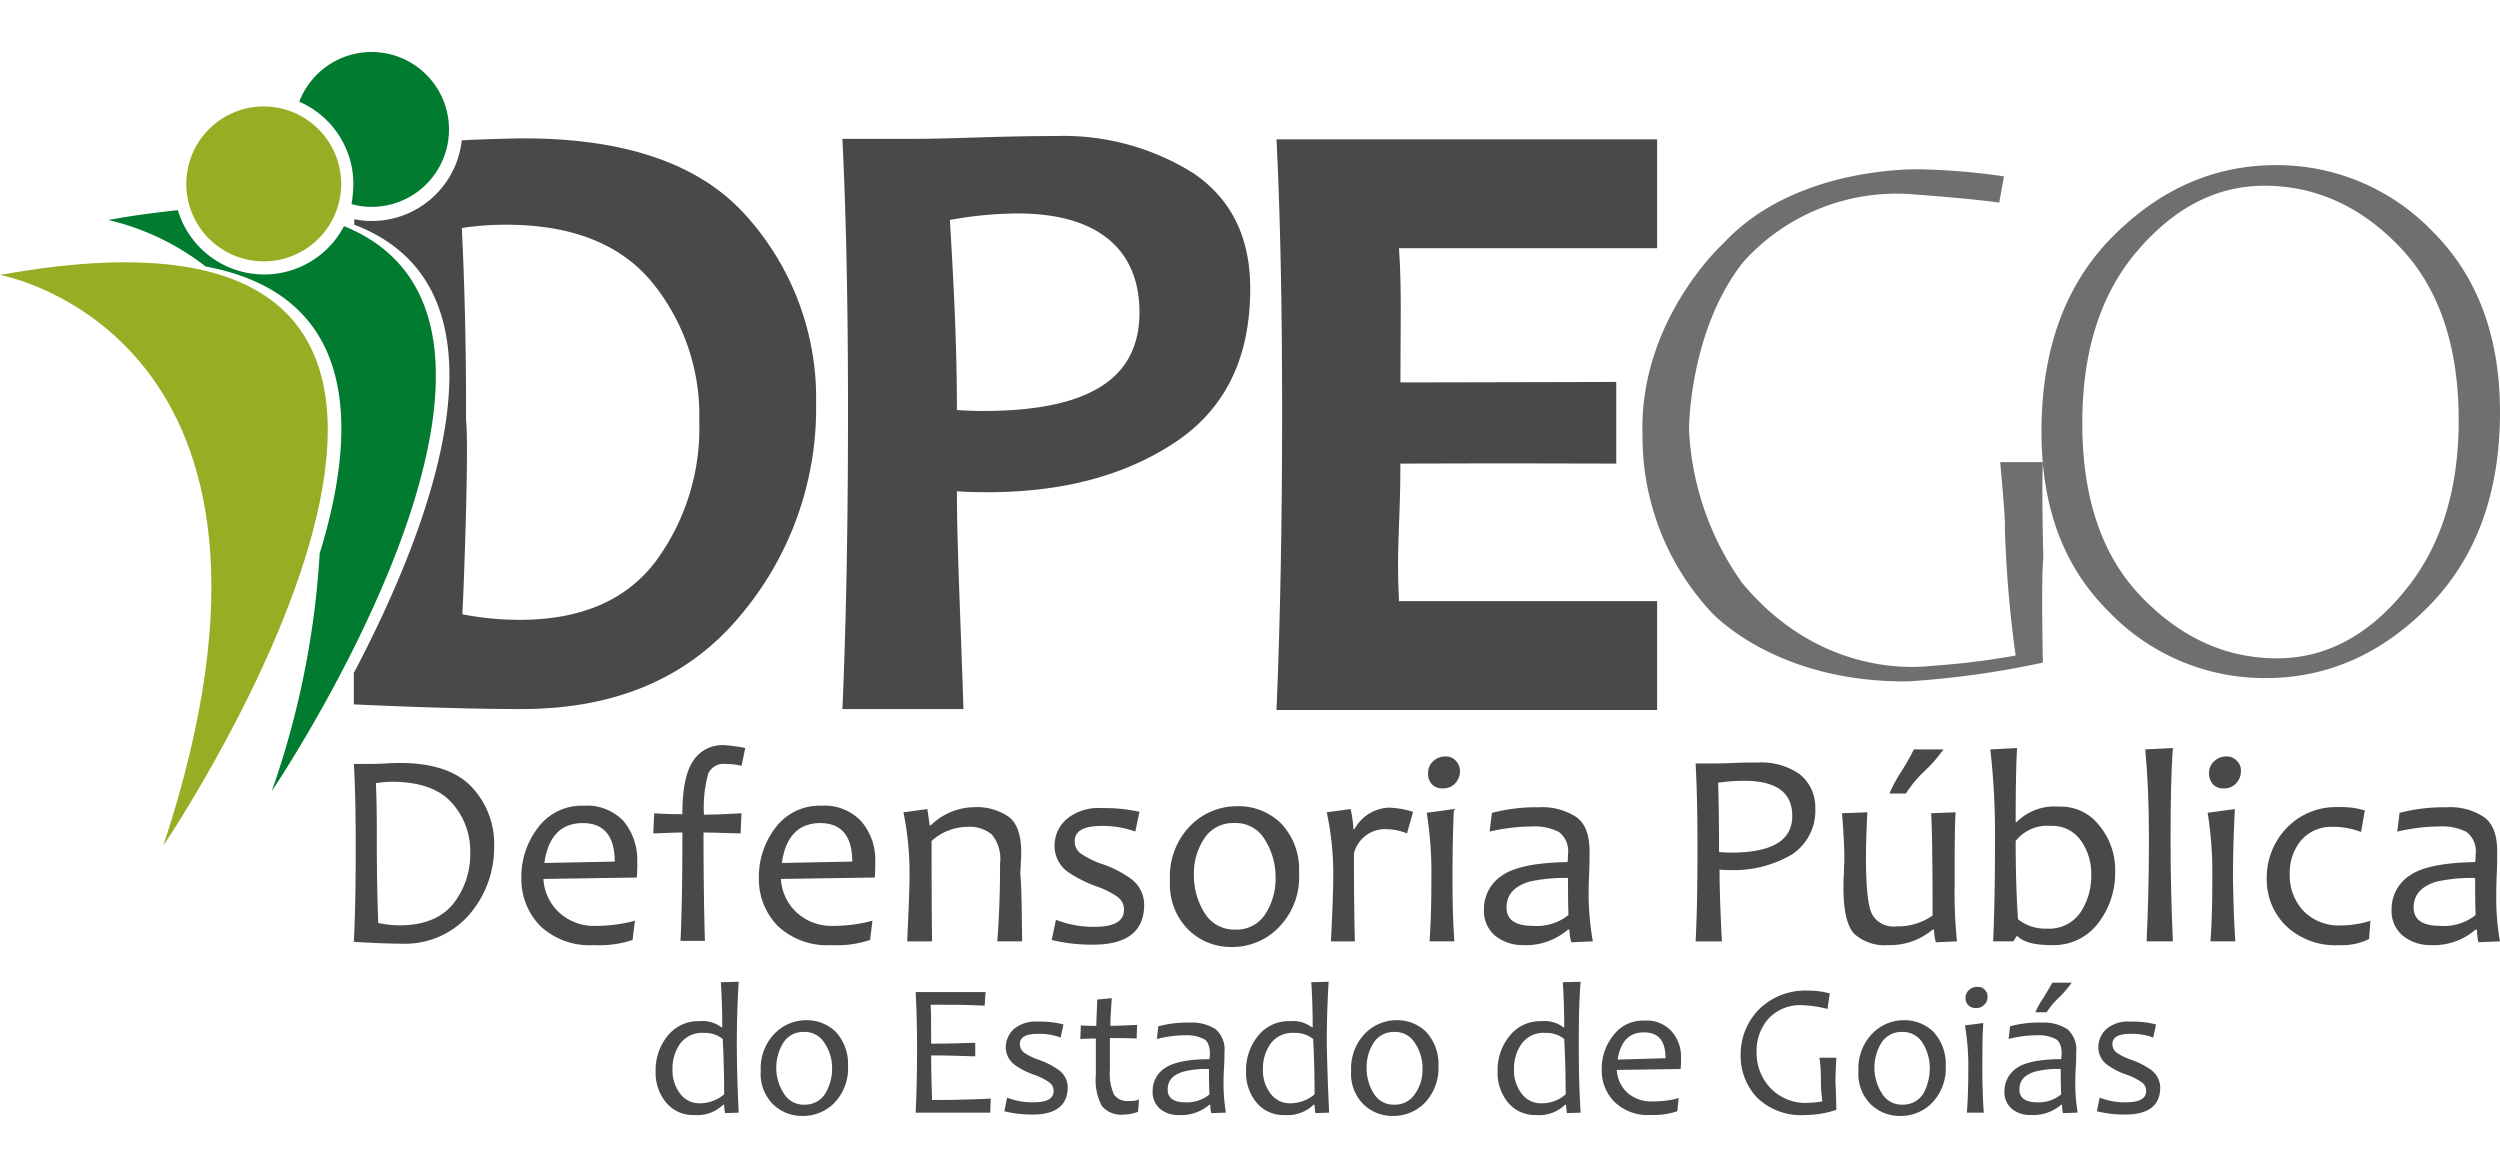
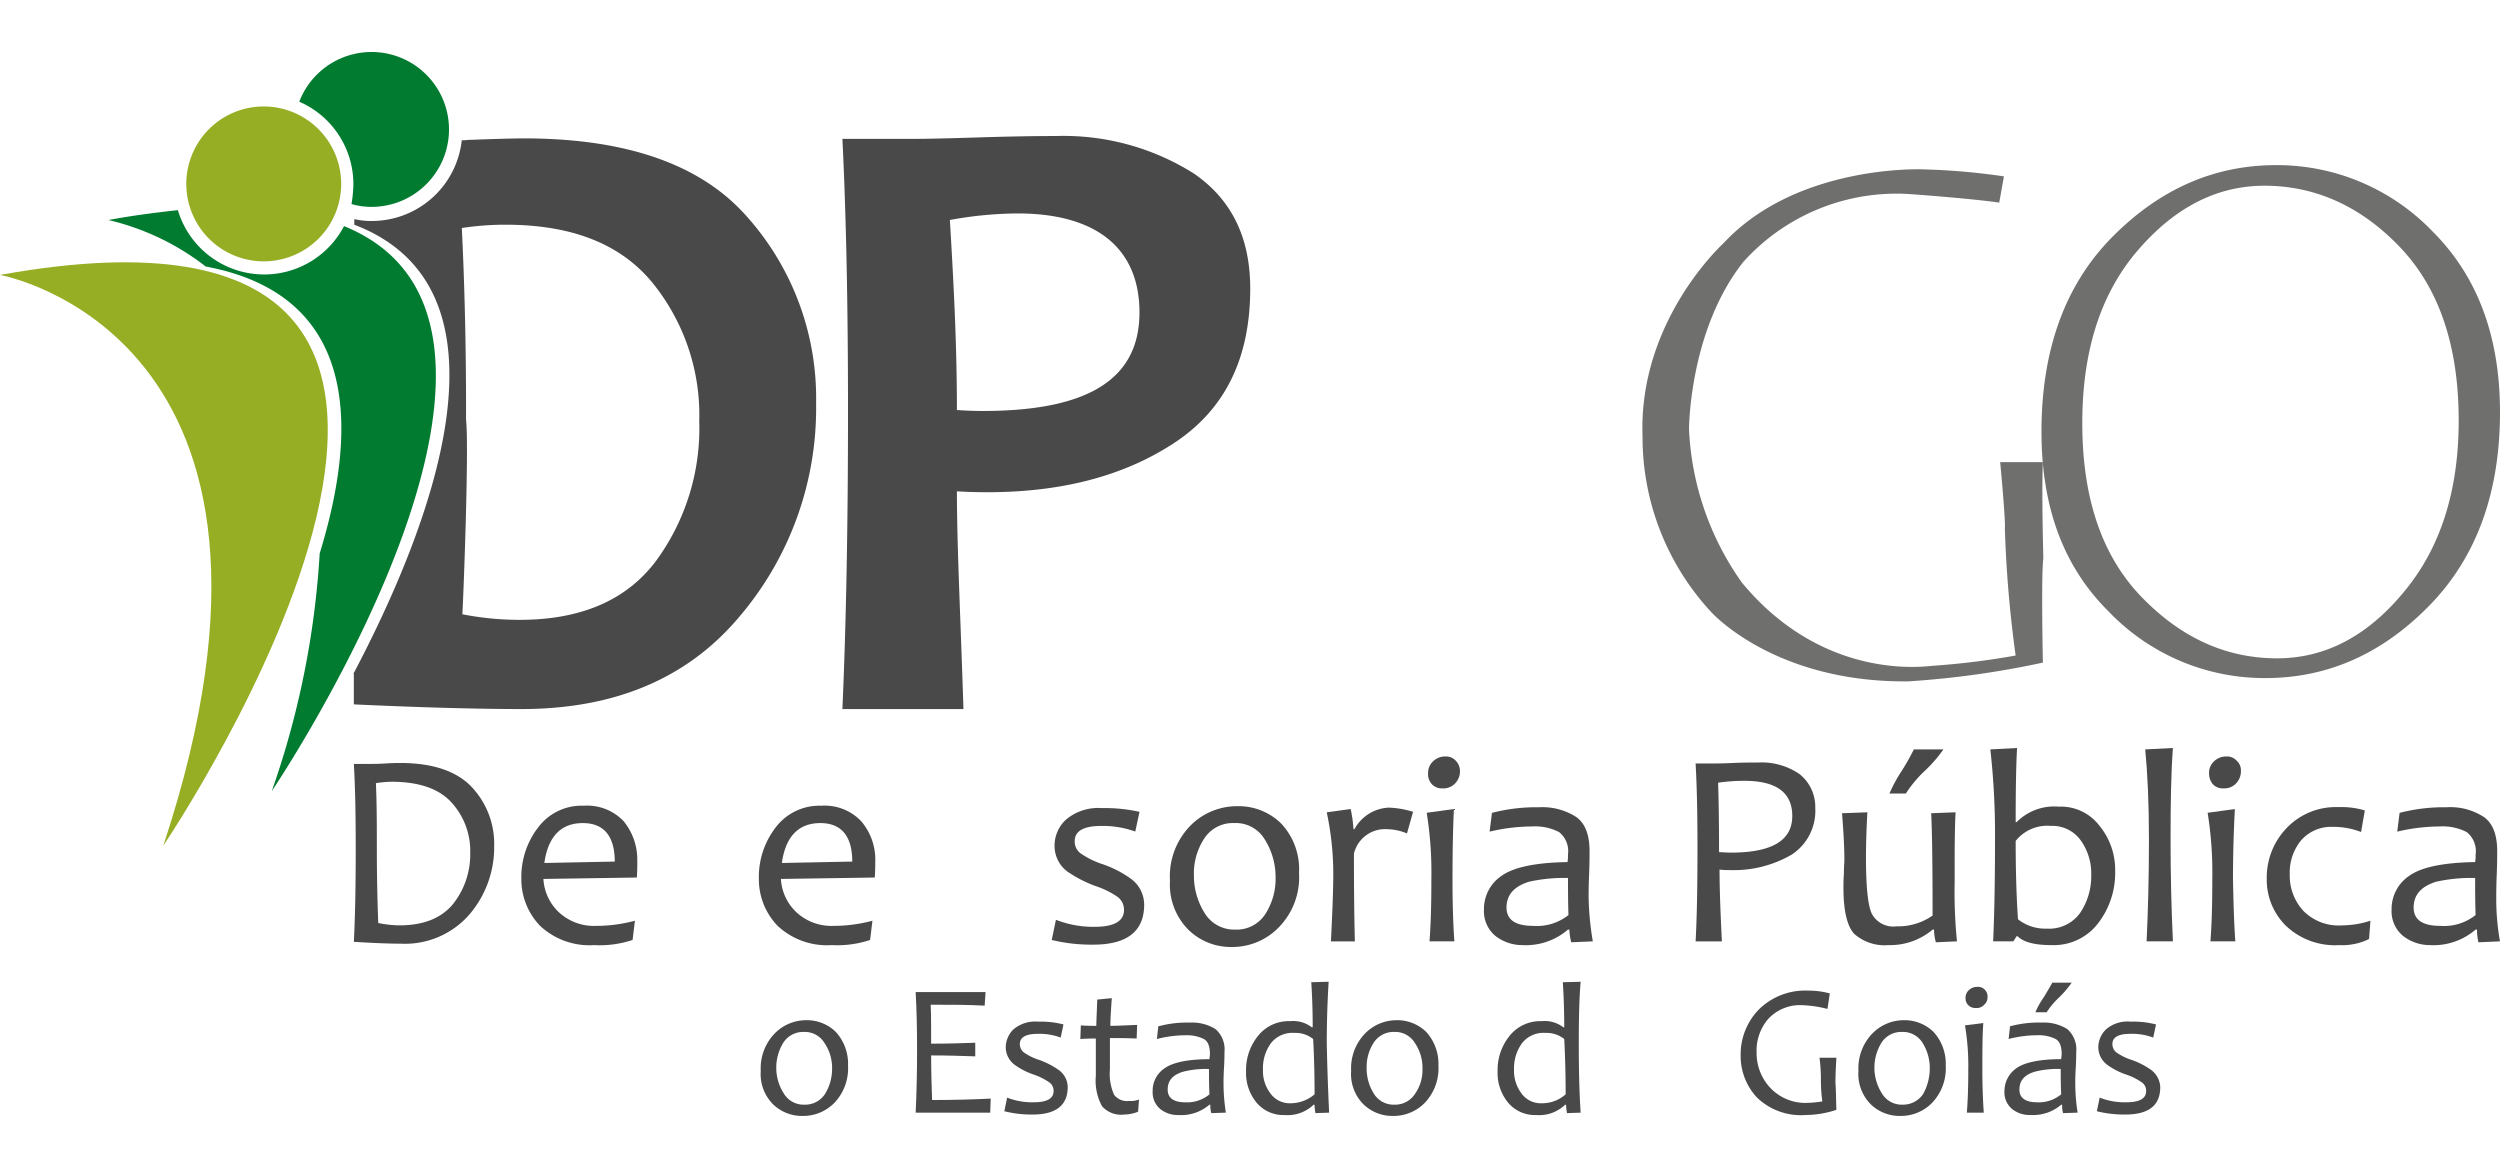
<svg xmlns="http://www.w3.org/2000/svg" viewBox="0 0 267.562 125">
  <defs>
    <style>.a{fill:#fff;stroke:#707070;}.b{clip-path:url(#a);}.c{fill:#6f6f6e;}.d{fill:#95ae23;}.e{fill:#4a4949;}.f{fill:#007b2f;}</style>
    <clipPath id="a">
      <rect class="a" width="267.562" height="125" transform="translate(788 1557)" />
    </clipPath>
  </defs>
  <g class="b" transform="translate(-788 -1557)">
    <g transform="translate(788 1562.567)">
      <g transform="translate(175.78 12.105)">
        <path class="c" d="M404.381,117.046a71.716,71.716,0,0,0-8.74-.753s-13.461-.552-21.3,7.936c0,0-9.091,8.237-8.639,20.644a27.538,27.538,0,0,0,7.333,18.785s6.73,7.584,21.1,7.434a96.78,96.78,0,0,0,14.415-2.009s-.2-9.393.05-11.151c0,0-.2-7.183-.05-10.3h-4.571s.6,6.329.5,7.082a127.453,127.453,0,0,0,1.155,13.612,81.819,81.819,0,0,1-8.94,1.105c-.753.05-11.6,1.658-20.342-8.89a30.71,30.71,0,0,1-5.676-16.424s0-10.6,5.826-17.931a22.055,22.055,0,0,1,17.982-7.233s6.278.452,9.392.9Z" transform="translate(-365.69 -115.841)" />
        <path class="c" d="M497.448,141.844c0,8.639-2.511,15.571-7.584,20.744s-10.9,7.735-17.53,7.735a23.083,23.083,0,0,1-16.776-7.132c-4.822-4.772-7.183-11.151-7.183-19.237,0-8.74,2.511-15.721,7.584-20.844s10.9-7.685,17.53-7.685a23.083,23.083,0,0,1,16.776,7.132c4.772,4.772,7.182,11.2,7.182,19.287m-4.42.9c0-7.986-2.11-14.164-6.279-18.534s-9.041-6.58-14.516-6.58q-7.609,0-13.561,6.931c-3.968,4.621-5.927,10.749-5.927,18.484,0,8.036,2.11,14.214,6.329,18.584s9.041,6.58,14.516,6.58c5.073,0,9.594-2.31,13.511-7.032,3.968-4.721,5.927-10.849,5.927-18.434" transform="translate(-405.666 -115.424)" />
      </g>
      <g transform="translate(0 5.826)">
        <path class="d" d="M25.38,136.914s35.611,6.329,17.479,61.077c0,0,49.474-73.182-17.479-61.077" transform="translate(-25.38 -118.882)" />
        <path class="d" d="M80.559,111.557a8.288,8.288,0,1,1-8.288-8.287,8.3,8.3,0,0,1,8.288,8.287" transform="translate(-44.044 -103.269)" />
      </g>
      <g transform="translate(37.821 8.991)">
        <g transform="translate(0.05 65.195)">
          <path class="e" d="M113.717,248.249a11.039,11.039,0,0,1-2.662,7.283,9.129,9.129,0,0,1-7.283,3.114c-1,0-2.712-.05-5.073-.2.151-3.014.2-6.329.2-10,0-3.415-.05-6.429-.2-9.041h1.607c.4,0,1,0,1.808-.05s1.306-.05,1.557-.05c3.415,0,5.977.854,7.584,2.511a8.868,8.868,0,0,1,2.461,6.429m-2.562.653a7.677,7.677,0,0,0-2.059-5.425c-1.356-1.457-3.516-2.16-6.379-2.16a12.457,12.457,0,0,0-1.657.151c.1,2.26.1,4.571.1,6.982q0,3.918.151,7.986a11.976,11.976,0,0,0,2.26.251q3.842,0,5.726-2.26a8.544,8.544,0,0,0,1.858-5.525" transform="translate(-98.699 -237.4)" />
          <path class="e" d="M145.82,254.135c0,.4,0,.954-.05,1.708l-10,.151a5.291,5.291,0,0,0,1.658,3.566,5.511,5.511,0,0,0,3.968,1.457,16.068,16.068,0,0,0,4.169-.553l-.251,2.059a11.119,11.119,0,0,1-4.119.552,7.72,7.72,0,0,1-5.776-2.059,7.179,7.179,0,0,1-2.009-5.073,8.652,8.652,0,0,1,1.808-5.475,5.8,5.8,0,0,1,4.872-2.31,5.381,5.381,0,0,1,4.269,1.657,6.51,6.51,0,0,1,1.457,4.32m-2.411,0c0-2.712-1.155-4.119-3.415-4.119-2.31,0-3.717,1.406-4.119,4.269Z" transform="translate(-115.483 -241.678)" />
-           <path class="e" d="M170.583,235.915l-.4,1.909a7,7,0,0,0-1.758-.2,1.769,1.769,0,0,0-1.808,1.055,13.354,13.354,0,0,0-.452,4.37c.954,0,2.311-.05,4.018-.151l-.1,2.16c-1.959-.05-3.265-.1-3.968-.1q0,6.63.151,11.6h-2.612c.151-3.215.2-7.132.2-11.6-.6,0-1.607.05-3.114.1l.1-2.16c1.356.1,2.361.1,3.014.1,0-2.562.352-4.47,1.1-5.626a3.729,3.729,0,0,1,3.415-1.758,16.676,16.676,0,0,1,2.21.3" transform="translate(-128.693 -235.614)" />
          <path class="e" d="M195.074,254.135c0,.4,0,.954-.05,1.708l-10.046.151a5.291,5.291,0,0,0,1.658,3.566,5.511,5.511,0,0,0,3.968,1.457,16.068,16.068,0,0,0,4.169-.553l-.251,2.059a11.12,11.12,0,0,1-4.119.552,7.72,7.72,0,0,1-5.776-2.059,7.179,7.179,0,0,1-2.009-5.073,8.652,8.652,0,0,1,1.808-5.475,5.862,5.862,0,0,1,4.872-2.31,5.381,5.381,0,0,1,4.269,1.657,6.289,6.289,0,0,1,1.507,4.32m-2.461,0c0-2.712-1.155-4.119-3.415-4.119-2.31,0-3.717,1.406-4.119,4.269Z" transform="translate(-139.271 -241.678)" />
-           <path class="e" d="M225.275,262.814h-2.662c.2-2.562.3-5.324.3-8.388a4.057,4.057,0,0,0-.9-3.064,3.7,3.7,0,0,0-2.612-.8,5.752,5.752,0,0,0-3.817,1.507c0,3.315,0,6.881.05,10.749h-2.662c.151-3.315.251-5.676.251-7.182a32.266,32.266,0,0,0-.653-6.63l2.562-.352.251,1.758h.1a6.782,6.782,0,0,1,4.621-1.959,6,6,0,0,1,3.767,1.055c.9.7,1.306,2.009,1.306,3.817,0,.2,0,.552-.05,1.1,0,.552-.05.9-.05,1.105.151,1.657.151,4.068.2,7.283" transform="translate(-153.751 -241.819)" />
          <path class="e" d="M253.191,258.991c0,2.813-1.808,4.269-5.425,4.269a17.919,17.919,0,0,1-4.47-.5l.452-2.16a10.931,10.931,0,0,0,4.119.753q3.164,0,3.164-1.808a1.692,1.692,0,0,0-.7-1.406,9.284,9.284,0,0,0-2.361-1.155,13.566,13.566,0,0,1-3.014-1.557,3.423,3.423,0,0,1-1.356-2.712,3.776,3.776,0,0,1,1.256-2.863,5.355,5.355,0,0,1,3.817-1.205,17.089,17.089,0,0,1,4.018.4l-.452,2.11a10.2,10.2,0,0,0-3.667-.6c-1.858,0-2.813.552-2.813,1.607a1.554,1.554,0,0,0,.6,1.306,9.143,9.143,0,0,0,2.461,1.205,11.8,11.8,0,0,1,2.913,1.507,3.432,3.432,0,0,1,1.457,2.813" transform="translate(-168.607 -241.913)" />
          <path class="e" d="M281.613,255.387a7.655,7.655,0,0,1-2.16,5.826,6.913,6.913,0,0,1-5.023,2.11,6.483,6.483,0,0,1-4.671-1.858,6.855,6.855,0,0,1-1.959-5.224,7.773,7.773,0,0,1,2.16-5.877,7.025,7.025,0,0,1,5.073-2.11,6.483,6.483,0,0,1,4.671,1.858,7.141,7.141,0,0,1,1.909,5.274m-2.511.5a7.537,7.537,0,0,0-1.155-4.068,3.6,3.6,0,0,0-3.265-1.758,3.642,3.642,0,0,0-3.215,1.657,6.77,6.77,0,0,0-1.105,3.918,7.538,7.538,0,0,0,1.155,4.068,3.7,3.7,0,0,0,3.265,1.758A3.643,3.643,0,0,0,278,259.807a7,7,0,0,0,1.105-3.918" transform="translate(-180.455 -241.725)" />
          <path class="e" d="M309.52,249l-.653,2.311a5.7,5.7,0,0,0-2.11-.452,3.42,3.42,0,0,0-3.566,2.612c0,4.47.05,7.584.1,9.393h-2.562c.151-3.064.251-5.475.251-7.183a31.555,31.555,0,0,0-.7-6.63l2.562-.352a14.612,14.612,0,0,1,.3,2.16h.1a4.412,4.412,0,0,1,3.667-2.311,9.8,9.8,0,0,1,2.612.452" transform="translate(-196.157 -241.866)" />
          <path class="e" d="M323.954,257.737h-2.662c.151-1.959.2-4.169.2-6.68a40.243,40.243,0,0,0-.5-7.082l2.913-.4c-.1,2.009-.151,4.52-.151,7.484,0,2.361.05,4.571.2,6.68m.6-18.233a1.859,1.859,0,0,1-.5,1.306,1.7,1.7,0,0,1-1.356.552,1.442,1.442,0,0,1-1.155-.452,1.554,1.554,0,0,1-.4-1.155,1.666,1.666,0,0,1,.5-1.256,1.854,1.854,0,0,1,1.356-.552,1.4,1.4,0,0,1,1.1.452,1.558,1.558,0,0,1,.452,1.1" transform="translate(-206.171 -236.742)" />
          <path class="e" d="M344.507,262.814l-2.31.1a6.326,6.326,0,0,1-.2-1.356h-.151a6.9,6.9,0,0,1-4.872,1.658,4.658,4.658,0,0,1-2.913-1,3.437,3.437,0,0,1-1.206-2.813,4.265,4.265,0,0,1,1.909-3.616c1.256-.9,3.616-1.406,7.032-1.457a4.064,4.064,0,0,0,.05-.8,2.6,2.6,0,0,0-.954-2.411,5.6,5.6,0,0,0-2.913-.6,19.875,19.875,0,0,0-4.52.553l.251-2.009a18.856,18.856,0,0,1,5.023-.6,6.7,6.7,0,0,1,4.018,1.055c.954.7,1.406,1.909,1.406,3.667,0,.452,0,1.306-.05,2.511s-.05,2.009-.05,2.411a30.752,30.752,0,0,0,.452,4.721M341.9,260c-.05-1.457-.05-2.813-.05-3.968a17.3,17.3,0,0,0-4.169.4c-1.607.5-2.411,1.406-2.411,2.763,0,1.306.954,1.959,2.813,1.959A5.432,5.432,0,0,0,341.9,260" transform="translate(-211.906 -241.819)" />
          <path class="e" d="M389.518,244.084a5.6,5.6,0,0,1-2.511,4.973,12.321,12.321,0,0,1-6.781,1.658,5.764,5.764,0,0,1-.954-.05c0,2.11.1,4.671.251,7.685H376.71c.151-2.762.2-6.078.2-10,0-3.365-.05-6.329-.2-9.041h2.059c.2,0,.854,0,1.909-.05s1.959-.05,2.712-.05a7.156,7.156,0,0,1,4.47,1.256,4.5,4.5,0,0,1,1.657,3.616m-2.461.854q0-3.767-5.123-3.767a19.458,19.458,0,0,0-2.813.2c.05,1.607.1,4.068.1,7.434.351,0,.753.05,1.256.05,4.42,0,6.58-1.306,6.58-3.918" transform="translate(-233.109 -237.353)" />
          <path class="e" d="M419.354,257.032l-2.26.1a5.184,5.184,0,0,1-.2-1.356h-.151a7.036,7.036,0,0,1-4.721,1.657,4.884,4.884,0,0,1-3.667-1.205c-.753-.8-1.155-2.461-1.155-4.922,0-.352,0-.854.05-1.557,0-.7.05-1.155.05-1.406,0-1.406-.1-3.114-.251-5.023l2.712-.1q-.151,2.788-.151,4.822c0,3.064.2,5.073.6,5.977a2.593,2.593,0,0,0,2.662,1.406,6.422,6.422,0,0,0,3.868-1.155c0-5.425-.05-9.041-.151-10.95l2.612-.1c-.1,1.808-.1,4.37-.1,7.584a52.5,52.5,0,0,0,.251,6.228M417.9,236.489a14.859,14.859,0,0,1-2.009,2.31,12.823,12.823,0,0,0-2.009,2.411h-1.758a15.963,15.963,0,0,1,1.306-2.411,24.579,24.579,0,0,0,1.306-2.31Z" transform="translate(-247.777 -236.037)" />
          <path class="e" d="M451.137,249.407a8.8,8.8,0,0,1-1.808,5.525,5.963,5.963,0,0,1-4.973,2.361c-1.808,0-3.014-.3-3.667-.954h-.1l-.352.553h-2.16c.151-3.365.2-6.982.2-10.9a81.19,81.19,0,0,0-.5-9.644l2.863-.151c-.1,1.657-.151,4.32-.151,7.936h.1a5.664,5.664,0,0,1,4.52-1.658,5.178,5.178,0,0,1,4.32,2.009,7.438,7.438,0,0,1,1.708,4.922m-2.562.352a6.067,6.067,0,0,0-1.155-3.717,3.728,3.728,0,0,0-3.164-1.507,4.323,4.323,0,0,0-3.767,1.607c0,3.466.1,6.278.251,8.388a4.683,4.683,0,0,0,3.064,1,4.088,4.088,0,0,0,3.566-1.658,7,7,0,0,0,1.205-4.119" transform="translate(-262.633 -235.896)" />
          <path class="e" d="M472.829,256.891h-2.813c.151-3.215.251-6.831.251-10.9,0-3.918-.151-7.132-.4-9.644l2.964-.151c-.2,2.662-.251,5.927-.251,9.794,0,4.018.1,7.685.251,10.9" transform="translate(-278.147 -235.896)" />
          <path class="e" d="M485.762,257.737H483.1c.151-1.959.2-4.169.2-6.68a40.242,40.242,0,0,0-.5-7.082l2.913-.4c-.1,2.009-.2,4.52-.2,7.484.05,2.361.1,4.571.251,6.68m.6-18.233a1.86,1.86,0,0,1-.5,1.306,1.7,1.7,0,0,1-1.356.552,1.441,1.441,0,0,1-1.155-.452,1.79,1.79,0,0,1-.4-1.155,1.666,1.666,0,0,1,.5-1.256,1.855,1.855,0,0,1,1.356-.552,1.4,1.4,0,0,1,1.1.452,1.374,1.374,0,0,1,.452,1.1" transform="translate(-284.4 -236.742)" />
          <path class="e" d="M506.151,260.6,506,262.563a6.443,6.443,0,0,1-3.164.653,7.625,7.625,0,0,1-5.776-2.11,6.936,6.936,0,0,1-2.009-5.023,7.637,7.637,0,0,1,2.109-5.374,7.267,7.267,0,0,1,5.575-2.26,8.726,8.726,0,0,1,2.813.352l-.4,2.311a8.319,8.319,0,0,0-3.114-.553,4.263,4.263,0,0,0-3.315,1.457,5.421,5.421,0,0,0-1.206,3.616,5.556,5.556,0,0,0,1.457,3.918,5.3,5.3,0,0,0,4.119,1.557,10.3,10.3,0,0,0,3.064-.5" transform="translate(-290.324 -241.819)" />
          <path class="e" d="M532.52,262.814l-2.31.1a6.249,6.249,0,0,1-.151-1.356h-.151a6.9,6.9,0,0,1-4.872,1.658,4.659,4.659,0,0,1-2.913-1,3.437,3.437,0,0,1-1.205-2.813,4.264,4.264,0,0,1,1.909-3.616c1.255-.9,3.616-1.406,7.032-1.457a4.054,4.054,0,0,0,.05-.8,2.605,2.605,0,0,0-.954-2.411,5.6,5.6,0,0,0-2.913-.6,19.875,19.875,0,0,0-4.52.553l.251-2.009a18.855,18.855,0,0,1,5.023-.6,6.6,6.6,0,0,1,4.018,1.055c.954.7,1.406,1.909,1.406,3.667,0,.452,0,1.306-.05,2.511s-.05,2.009-.05,2.411a25.86,25.86,0,0,0,.4,4.721M529.908,260c-.05-1.457-.05-2.813-.05-3.968a17.294,17.294,0,0,0-4.169.4c-1.607.5-2.411,1.406-2.411,2.763,0,1.306.954,1.959,2.813,1.959A5.432,5.432,0,0,0,529.908,260" transform="translate(-302.829 -241.819)" />
        </g>
        <g transform="translate(32.347 90.51)">
-           <path class="e" d="M170.115,298.636l-1.457.05a5.536,5.536,0,0,1-.1-.9h-.1a4,4,0,0,1-3.114,1.105,3.724,3.724,0,0,1-3.014-1.356,4.988,4.988,0,0,1-1.105-3.315,5.782,5.782,0,0,1,1.256-3.767,4.178,4.178,0,0,1,3.466-1.607,3.259,3.259,0,0,1,2.31.653h.1q0-2.486-.151-4.822l1.909-.05c-.1,1.658-.2,3.868-.2,6.58,0,2.762.1,5.224.2,7.434m-1.557-1.959c0-2.059-.05-4.018-.151-5.927a3.023,3.023,0,0,0-2.009-.653,2.915,2.915,0,0,0-2.511,1.1,4.57,4.57,0,0,0-.854,2.813,4,4,0,0,0,.8,2.562,2.534,2.534,0,0,0,2.16,1.055,4,4,0,0,0,2.562-.954" transform="translate(-161.225 -284.623)" />
          <path class="e" d="M192.349,297.469a5.349,5.349,0,0,1-1.457,3.968,4.665,4.665,0,0,1-3.415,1.406,4.439,4.439,0,0,1-3.164-1.256,4.593,4.593,0,0,1-1.306-3.566,5.35,5.35,0,0,1,1.457-3.968,4.715,4.715,0,0,1,3.415-1.457,4.439,4.439,0,0,1,3.164,1.256,5.065,5.065,0,0,1,1.306,3.616m-1.708.352a4.7,4.7,0,0,0-.8-2.763,2.464,2.464,0,0,0-2.21-1.205,2.527,2.527,0,0,0-2.21,1.155,5.115,5.115,0,0,0,.05,5.425,2.464,2.464,0,0,0,2.21,1.205,2.527,2.527,0,0,0,2.21-1.155,5.159,5.159,0,0,0,.753-2.662" transform="translate(-171.756 -288.478)" />
          <path class="e" d="M223.132,298.164l-.05,1.507H215.1q.151-3.089.151-6.781c0-2.311-.05-4.37-.151-6.128h7.484l-.1,1.457c-1.808-.1-3.717-.1-5.776-.1.05,1,.05,2.411.05,4.169,1.758,0,3.315-.05,4.721-.1v1.457c-1.457-.05-3.014-.1-4.721-.1,0,1.708.05,3.265.1,4.772,2.21,0,4.32-.05,6.279-.151" transform="translate(-187.27 -285.657)" />
          <path class="e" d="M240.255,299.92c0,1.909-1.256,2.913-3.717,2.913a11.931,11.931,0,0,1-3.064-.352l.3-1.457a7.369,7.369,0,0,0,2.813.5c1.457,0,2.16-.4,2.16-1.205a1.088,1.088,0,0,0-.5-.954,6.662,6.662,0,0,0-1.607-.8,7.676,7.676,0,0,1-2.059-1.055,2.357,2.357,0,0,1-.954-1.858,2.7,2.7,0,0,1,.854-1.959,3.62,3.62,0,0,1,2.612-.8,9.611,9.611,0,0,1,2.712.3l-.3,1.406a6.334,6.334,0,0,0-2.461-.4c-1.256,0-1.909.352-1.909,1.105a1.141,1.141,0,0,0,.452.9,6.3,6.3,0,0,0,1.658.8,8.566,8.566,0,0,1,1.959,1,2.29,2.29,0,0,1,1.055,1.909" transform="translate(-196.155 -288.619)" />
          <path class="e" d="M255.506,298.875l-.1,1.306a3.978,3.978,0,0,1-1.457.3,2.712,2.712,0,0,1-2.411-.9,5.775,5.775,0,0,1-.653-3.265v-3.968c-.352,0-.9,0-1.658.05l.05-1.457c.6.05,1.205.05,1.658.05,0-.4.05-1.356.1-2.813l1.557-.151c-.1,1.406-.151,2.361-.151,2.963.653,0,1.607-.05,2.863-.1l-.05,1.457c-1.205-.05-2.16-.05-2.863-.05v3.365a5.447,5.447,0,0,0,.452,2.712,1.741,1.741,0,0,0,1.607.653,2.327,2.327,0,0,0,1.055-.151" transform="translate(-203.771 -286.268)" />
          <path class="e" d="M272.038,302.726l-1.557.05a2.938,2.938,0,0,1-.1-.9h-.1a4.644,4.644,0,0,1-3.315,1.105,2.978,2.978,0,0,1-1.959-.653,2.332,2.332,0,0,1-.8-1.909,2.864,2.864,0,0,1,1.306-2.461c.854-.6,2.461-.954,4.772-.954,0-.151.05-.352.05-.553,0-.8-.2-1.356-.653-1.607a4.075,4.075,0,0,0-1.959-.4,12.5,12.5,0,0,0-3.064.4l.151-1.356a11.807,11.807,0,0,1,3.415-.4,4.7,4.7,0,0,1,2.712.7,2.88,2.88,0,0,1,.954,2.461c0,.3,0,.854-.05,1.708-.05.8-.05,1.356-.05,1.607a20.212,20.212,0,0,0,.251,3.164m-1.758-1.959c-.05-1-.05-1.909-.05-2.712a9.685,9.685,0,0,0-2.813.3c-1.1.352-1.607.954-1.607,1.909,0,.9.653,1.356,1.909,1.356a3.752,3.752,0,0,0,2.562-.854" transform="translate(-211.011 -288.713)" />
          <path class="e" d="M292.443,298.636l-1.457.05a5.532,5.532,0,0,1-.1-.9h-.1a4,4,0,0,1-3.114,1.105,3.725,3.725,0,0,1-3.014-1.356,4.989,4.989,0,0,1-1.1-3.315,5.781,5.781,0,0,1,1.256-3.767,4.178,4.178,0,0,1,3.466-1.607,3.259,3.259,0,0,1,2.31.653h.1q0-2.486-.151-4.822l1.858-.05c-.1,1.658-.2,3.868-.2,6.58.05,2.762.151,5.224.251,7.434m-1.557-1.959c0-2.059-.05-4.018-.151-5.927a3.023,3.023,0,0,0-2.009-.653,2.915,2.915,0,0,0-2.511,1.1,4.57,4.57,0,0,0-.854,2.813,4,4,0,0,0,.8,2.562,2.534,2.534,0,0,0,2.16,1.055,4,4,0,0,0,2.562-.954" transform="translate(-220.367 -284.623)" />
          <path class="e" d="M314.678,297.469a5.349,5.349,0,0,1-1.457,3.968,4.665,4.665,0,0,1-3.415,1.406,4.439,4.439,0,0,1-3.164-1.256,4.593,4.593,0,0,1-1.306-3.566,5.349,5.349,0,0,1,1.457-3.968,4.715,4.715,0,0,1,3.415-1.457,4.439,4.439,0,0,1,3.164,1.256,5.066,5.066,0,0,1,1.306,3.616m-1.708.352a4.7,4.7,0,0,0-.8-2.763,2.464,2.464,0,0,0-2.21-1.205,2.527,2.527,0,0,0-2.21,1.155,4.724,4.724,0,0,0-.754,2.662,5.062,5.062,0,0,0,.754,2.762,2.464,2.464,0,0,0,2.21,1.205,2.527,2.527,0,0,0,2.21-1.155,4.4,4.4,0,0,0,.8-2.662" transform="translate(-230.898 -288.478)" />
          <path class="e" d="M344.564,298.636l-1.457.05a5.532,5.532,0,0,1-.1-.9h-.1a4,4,0,0,1-3.114,1.105,3.724,3.724,0,0,1-3.014-1.356,4.988,4.988,0,0,1-1.1-3.315,5.782,5.782,0,0,1,1.255-3.767,4.178,4.178,0,0,1,3.466-1.607,3.259,3.259,0,0,1,2.31.653h.1q0-2.486-.151-4.822l1.909-.05c-.151,1.658-.2,3.868-.2,6.58,0,2.762.05,5.224.2,7.434m-1.607-1.959c0-2.059-.05-4.018-.151-5.927a3.023,3.023,0,0,0-2.009-.653,2.915,2.915,0,0,0-2.511,1.1,4.57,4.57,0,0,0-.854,2.813,4,4,0,0,0,.8,2.562,2.534,2.534,0,0,0,2.16,1.055,3.784,3.784,0,0,0,2.562-.954" transform="translate(-245.566 -284.623)" />
-           <path class="e" d="M365.75,296.712a10.567,10.567,0,0,1-.05,1.155l-6.831.1a3.607,3.607,0,0,0,1.105,2.411,3.812,3.812,0,0,0,2.712.954,10.035,10.035,0,0,0,2.813-.352l-.151,1.406a7.948,7.948,0,0,1-2.813.4,5.129,5.129,0,0,1-3.918-1.406,4.739,4.739,0,0,1-1.356-3.415,5.646,5.646,0,0,1,1.256-3.717,3.918,3.918,0,0,1,3.315-1.557,3.547,3.547,0,0,1,2.913,1.155,4.054,4.054,0,0,1,1,2.863m-1.657,0c0-1.858-.753-2.762-2.311-2.762s-2.511.954-2.813,2.913Z" transform="translate(-256.003 -288.525)" />
          <path class="e" d="M396.291,299.228a10.606,10.606,0,0,1-3.265.553,6.771,6.771,0,0,1-5.224-1.859,6.5,6.5,0,0,1-1.758-4.571,6.881,6.881,0,0,1,1.909-4.822,7.035,7.035,0,0,1,5.324-2.059,8.561,8.561,0,0,1,2.31.3l-.251,1.658a12.673,12.673,0,0,0-2.662-.4,4.654,4.654,0,0,0-3.667,1.457,5.2,5.2,0,0,0-1.256,3.616,5.448,5.448,0,0,0,1.457,3.767,5.163,5.163,0,0,0,4.119,1.607,10.836,10.836,0,0,0,1.457-.151,17.2,17.2,0,0,1-.151-2.411,17.088,17.088,0,0,0-.151-2.26h1.808c-.05.854-.1,1.808-.1,2.762.05.4.05,1.356.1,2.813" transform="translate(-269.919 -285.516)" />
          <path class="e" d="M419.794,297.469a5.349,5.349,0,0,1-1.457,3.968,4.665,4.665,0,0,1-3.416,1.406,4.44,4.44,0,0,1-3.164-1.256,4.593,4.593,0,0,1-1.306-3.566,5.35,5.35,0,0,1,1.457-3.968,4.715,4.715,0,0,1,3.416-1.457,4.439,4.439,0,0,1,3.164,1.256,5.065,5.065,0,0,1,1.306,3.616m-1.708.352a5.063,5.063,0,0,0-.753-2.763,2.464,2.464,0,0,0-2.21-1.205,2.527,2.527,0,0,0-2.21,1.155,5.115,5.115,0,0,0,.05,5.425,2.464,2.464,0,0,0,2.21,1.205,2.588,2.588,0,0,0,2.21-1.155,5.661,5.661,0,0,0,.7-2.662" transform="translate(-281.719 -288.478)" />
          <path class="e" d="M434.535,299.154h-1.808q.151-1.959.151-4.521a26.329,26.329,0,0,0-.352-4.822l1.959-.251c-.1,1.406-.1,3.064-.1,5.073q0,2.336.151,4.521m.4-12.406a1.035,1.035,0,0,1-.352.854,1.075,1.075,0,0,1-.9.352,1.06,1.06,0,0,1-.8-.3,1.022,1.022,0,0,1-.3-.753,1.1,1.1,0,0,1,.352-.854,1.251,1.251,0,0,1,.954-.352.947.947,0,0,1,.753.3,1.021,1.021,0,0,1,.3.753" transform="translate(-292.391 -285.14)" />
          <path class="e" d="M448.529,298.683l-1.557.05a2.931,2.931,0,0,1-.1-.9h-.1a4.643,4.643,0,0,1-3.315,1.1,2.978,2.978,0,0,1-1.959-.653,2.332,2.332,0,0,1-.8-1.909A2.986,2.986,0,0,1,442,293.912c.854-.6,2.461-.954,4.771-.954,0-.151.05-.352.05-.553,0-.8-.2-1.356-.653-1.607a4.076,4.076,0,0,0-1.959-.4,12.506,12.506,0,0,0-3.064.4l.151-1.356a11.812,11.812,0,0,1,3.416-.4,4.705,4.705,0,0,1,2.712.7,2.88,2.88,0,0,1,.954,2.461c0,.3,0,.854-.05,1.708-.05.8-.05,1.356-.05,1.607a20.251,20.251,0,0,0,.251,3.164m-1.758-1.959c-.05-1-.05-1.909-.05-2.712a9.682,9.682,0,0,0-2.813.3c-1.1.351-1.607.954-1.607,1.909,0,.9.653,1.356,1.909,1.356a3.751,3.751,0,0,0,2.562-.854m1.155-12a10.862,10.862,0,0,1-1.356,1.607,8.494,8.494,0,0,0-1.356,1.607h-1.206a8.754,8.754,0,0,1,.9-1.607c.6-1,.9-1.507.9-1.557h2.11Z" transform="translate(-296.34 -284.67)" />
          <path class="e" d="M466.631,299.92c0,1.909-1.205,2.913-3.717,2.913a11.931,11.931,0,0,1-3.064-.352l.3-1.457a7.369,7.369,0,0,0,2.813.5c1.457,0,2.16-.4,2.16-1.205a1.088,1.088,0,0,0-.5-.954,6.665,6.665,0,0,0-1.607-.8,7.675,7.675,0,0,1-2.059-1.055,2.356,2.356,0,0,1-.954-1.858,2.7,2.7,0,0,1,.854-1.959,3.54,3.54,0,0,1,2.612-.8,9.611,9.611,0,0,1,2.712.3l-.3,1.406a6.334,6.334,0,0,0-2.461-.4c-1.256,0-1.909.352-1.909,1.105a1.14,1.14,0,0,0,.452.9,6.292,6.292,0,0,0,1.657.8,8.567,8.567,0,0,1,1.959,1,2.421,2.421,0,0,1,1.055,1.909" transform="translate(-305.601 -288.619)" />
        </g>
        <path class="e" d="M243.574,125.719c0,7.484-2.712,12.959-8.137,16.525s-12.1,5.274-19.991,5.274c-1.457,0-2.612-.05-3.265-.1,0,5.877.4,13.712.7,23.306H199.926q.6-13.561.6-31.945,0-16.876-.6-29.082h7.986c1.155,0,3.315-.05,6.53-.151s5.977-.151,8.338-.151a26.158,26.158,0,0,1,14.767,4.018c4.018,2.763,6.027,6.831,6.027,12.306m-11.854,2.562c0-6.68-4.37-10.6-13.059-10.6a41.4,41.4,0,0,0-7.233.7c.352,5.927.753,12.858.753,20.342h0c.753.05,1.758.1,2.762.1,11.151,0,16.776-3.315,16.776-10.548" transform="translate(-147.589 -109.396)" />
-         <path class="e" d="M330.608,171.153H289.874q.6-14.164.6-31.945c0-11.4-.2-21.1-.6-29.132h40.734v11.653H302.983c.3,4.37.151,8.488.151,14.365,6.68,0,.1,0,23.1-.05v8.74c-17.328-.05-16.274,0-23.1,0,0,6.329-.452,9.141-.151,14.717h27.625v11.653" transform="translate(-191.076 -109.725)" />
        <path class="e" d="M98.6,167.191c8.237-15.621,18.233-41.136.1-48.068v-.6a7.943,7.943,0,0,0,1.909.2,9.683,9.683,0,0,0,9.593-8.639h.05c.452,0,.552-.05,1.055-.05,2.612-.1,4.721-.151,5.525-.151,10.95,0,18.936,2.763,23.858,8.338a29.168,29.168,0,0,1,7.434,19.991,34.4,34.4,0,0,1-8.288,22.954q-8.288,9.794-23.255,9.794c-4.37,0-10.4-.151-17.931-.5v-3.265Zm11.653-6.379a31.68,31.68,0,0,0,6.128.6c6.53,0,11.351-2.059,14.516-6.178a23.983,23.983,0,0,0,4.721-15.068A22.464,22.464,0,0,0,130.5,125.2c-3.415-4.068-8.589-6.078-15.621-6.078a31.224,31.224,0,0,0-4.671.352c.3,6.178.452,12.607.452,19.338v1.205c.352,2.963-.352,20.794-.4,20.794" transform="translate(-98.602 -109.631)" />
      </g>
      <g transform="translate(11.603 0)">
        <path class="f" d="M92.994,108.263a7.736,7.736,0,0,0,2.16.3,8.288,8.288,0,1,0-7.735-11.3v.05a9.626,9.626,0,0,1,5.776,8.84,14.987,14.987,0,0,1-.2,2.11Z" transform="translate(-66.977 -91.989)" />
        <path class="f" d="M73.057,126.467c25.968,10.548-7.735,60.474-7.735,60.474a93.1,93.1,0,0,0,5.123-25.315v-.1c4.269-13.863,3.968-27.726-12.205-30.739l-.05-.05a27.021,27.021,0,0,0-10.347-4.922c2.662-.5,5.123-.8,7.383-1.055h.05a9.641,9.641,0,0,0,17.781,1.708Z" transform="translate(-47.842 -107.833)" />
      </g>
    </g>
  </g>
</svg>